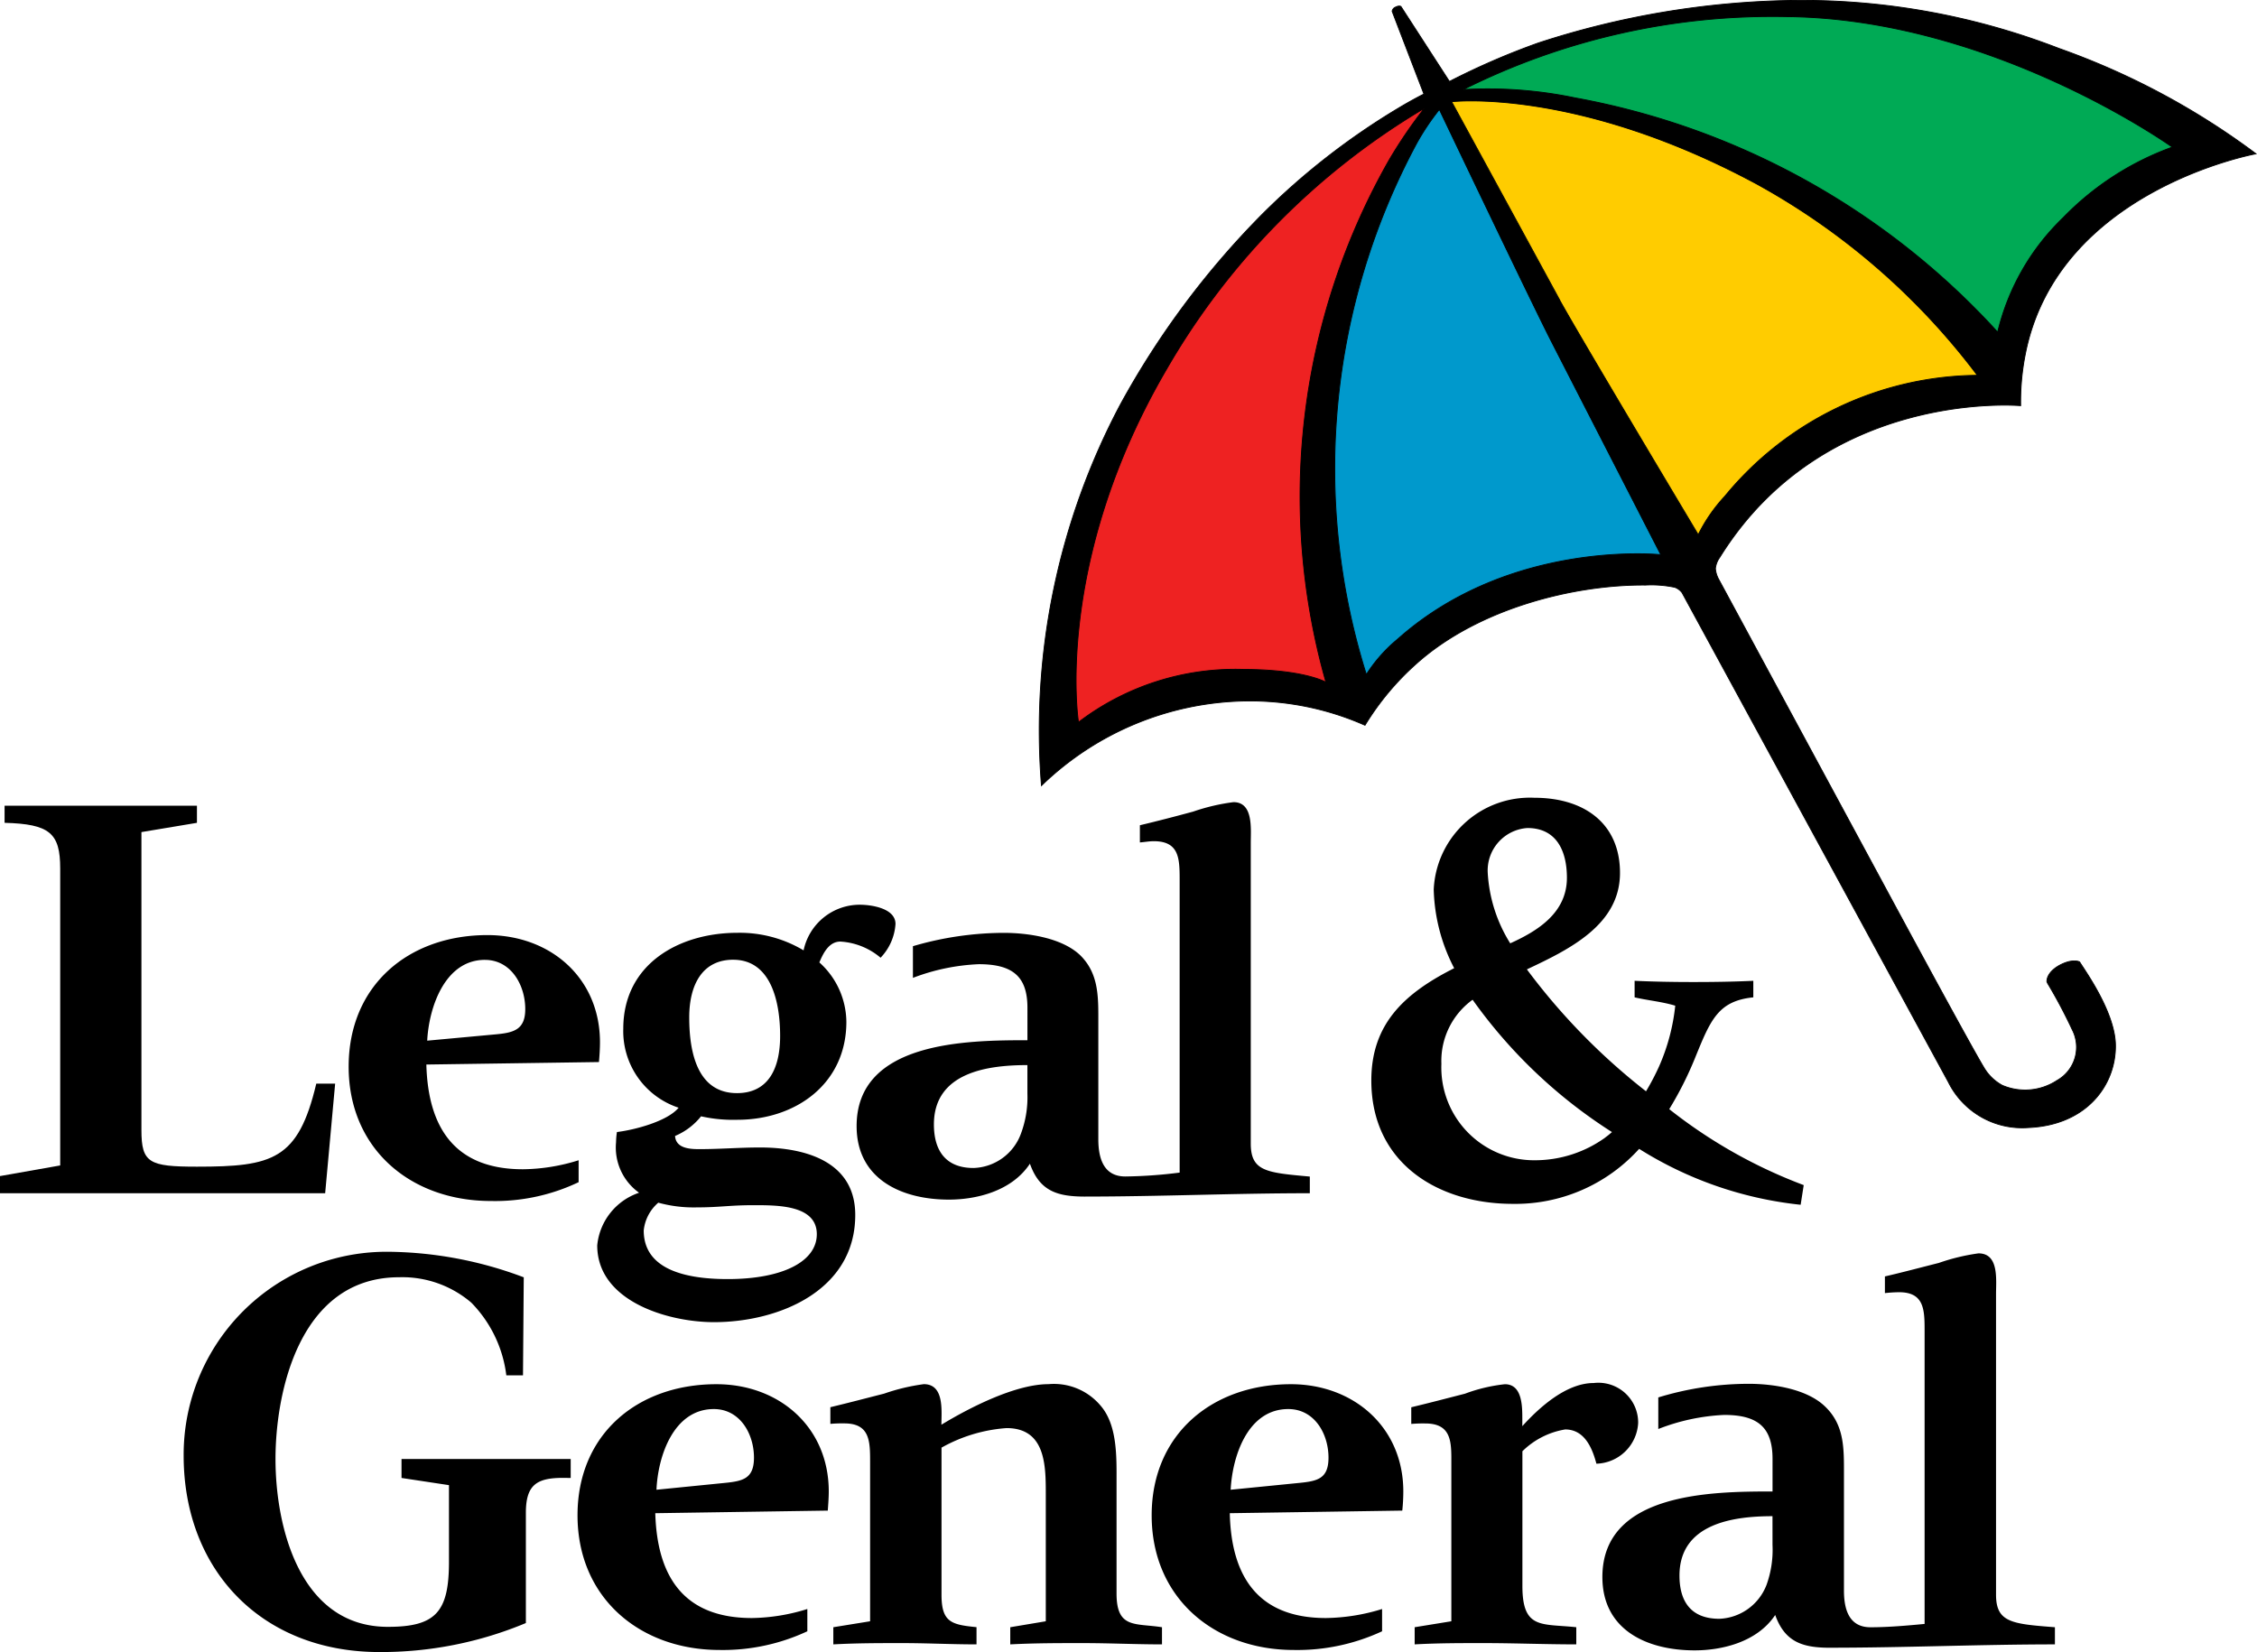
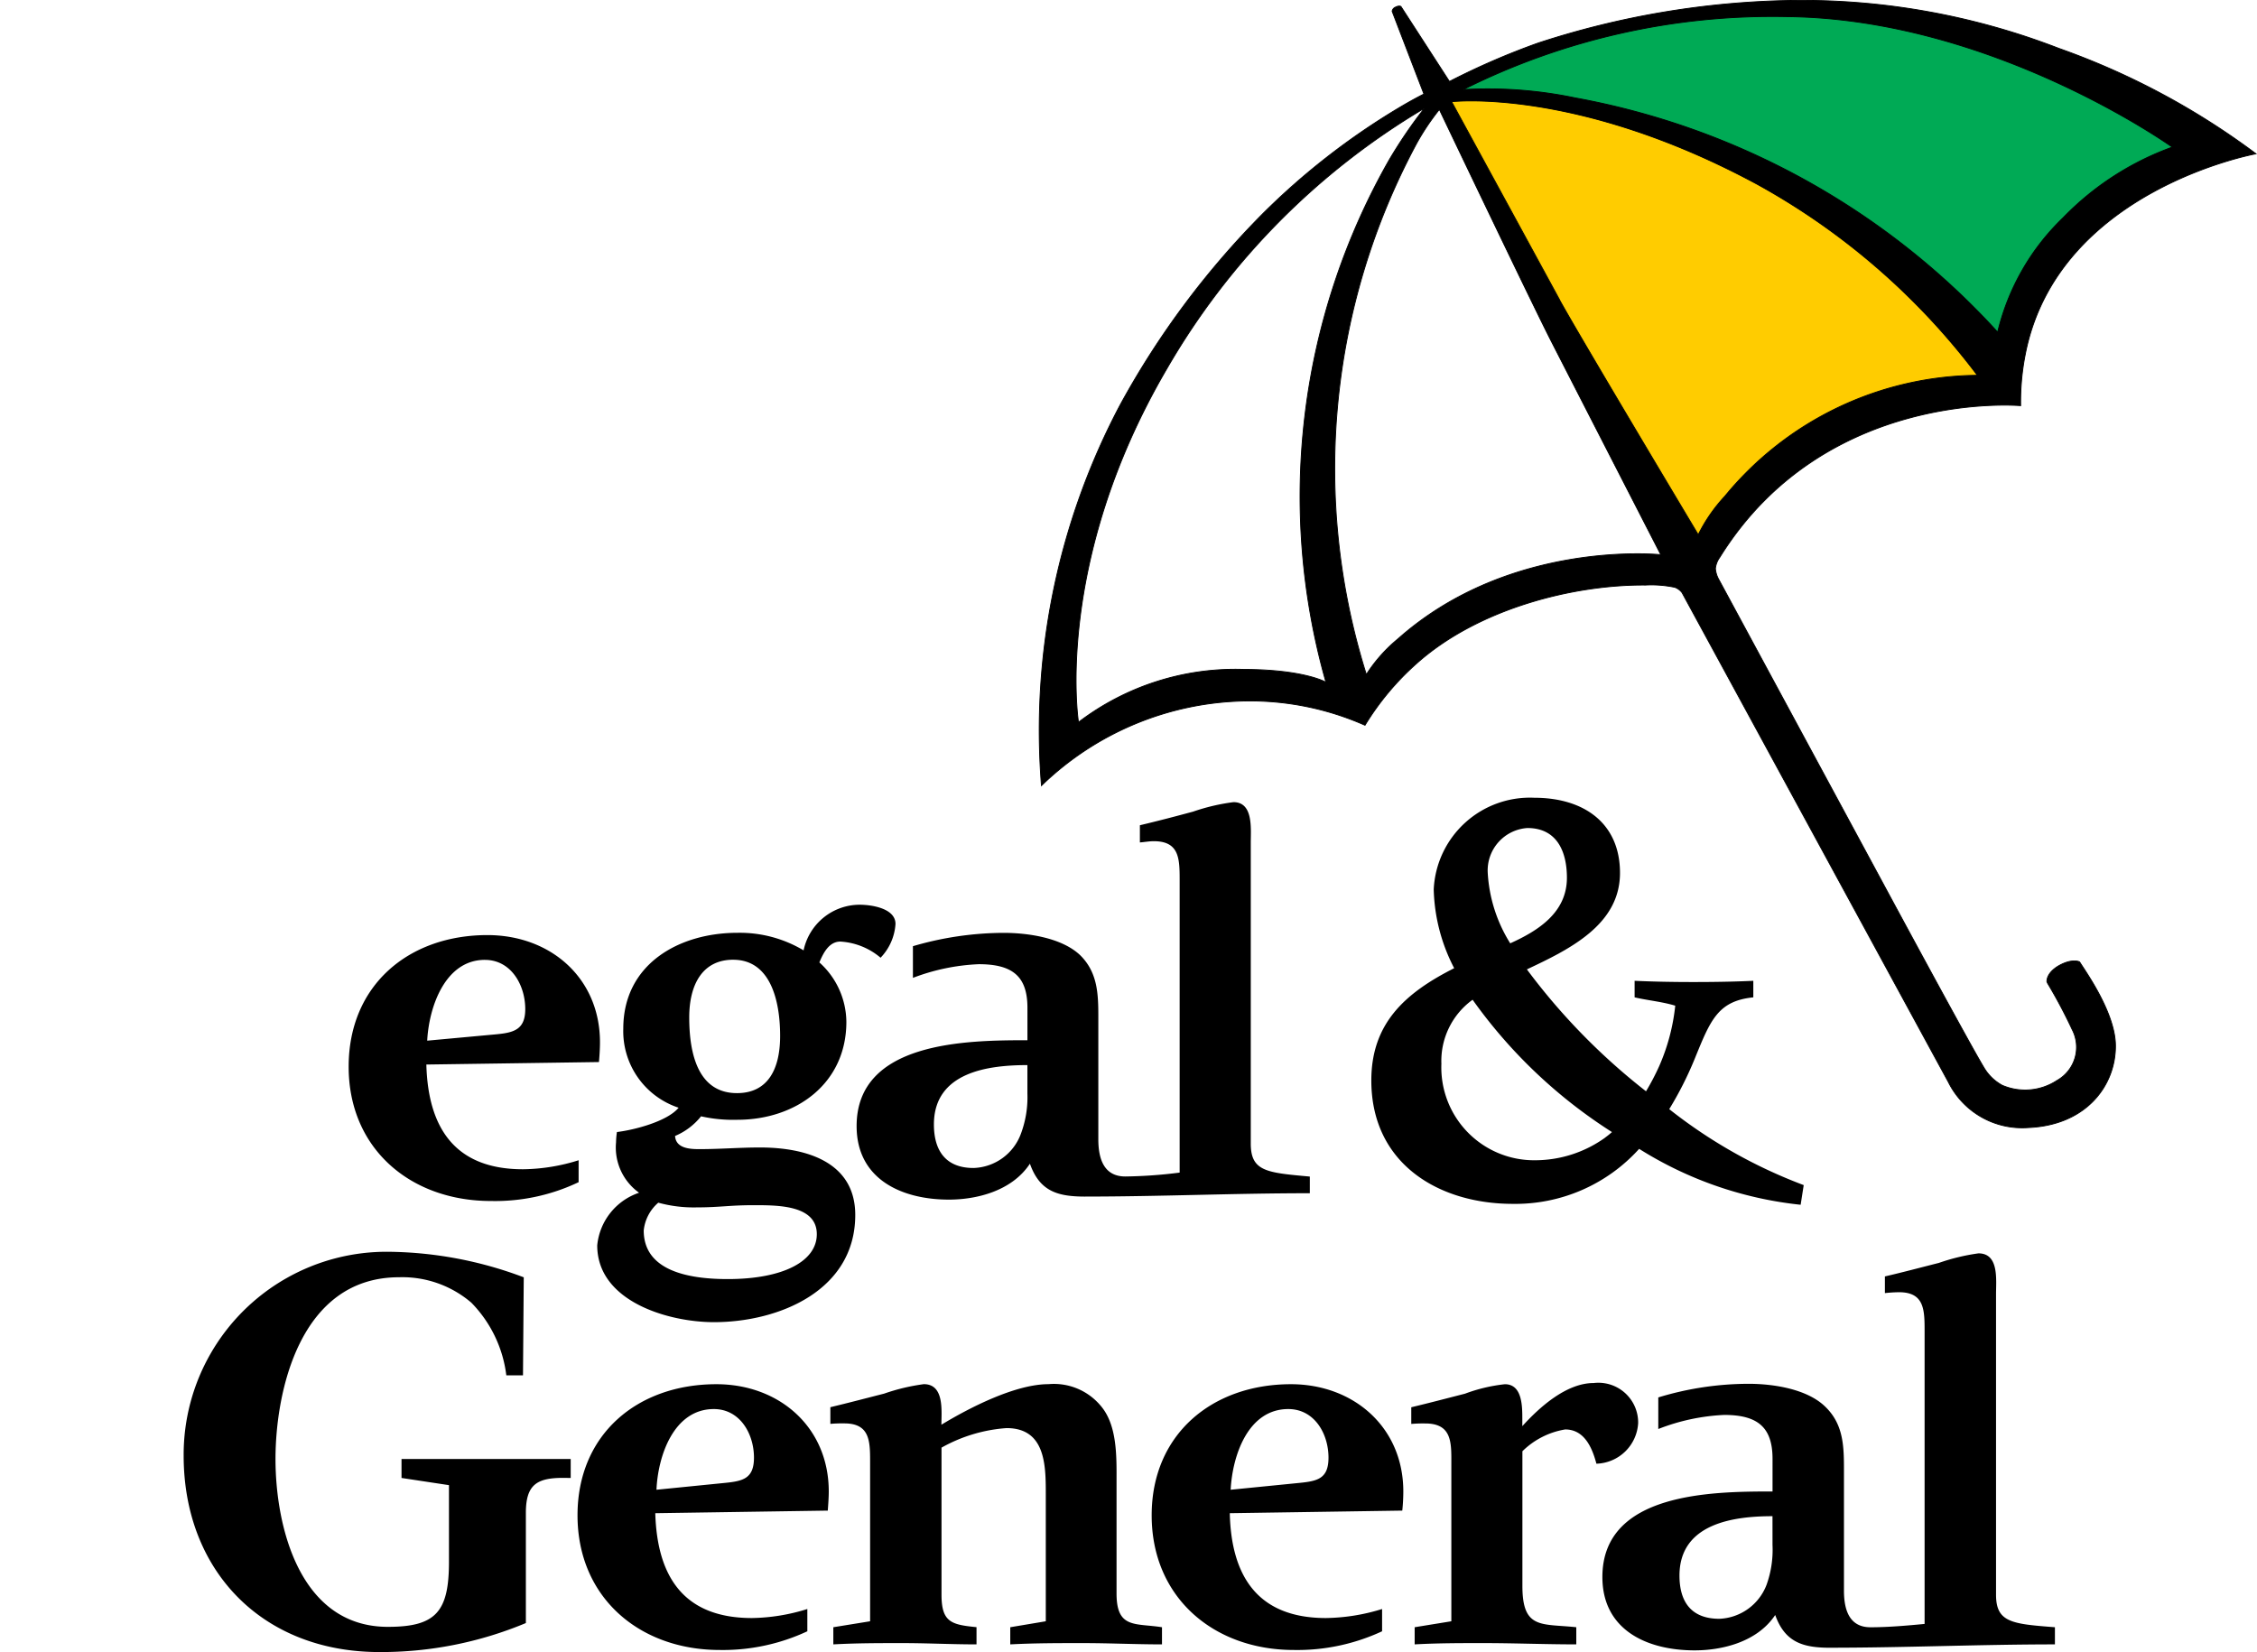
<svg xmlns="http://www.w3.org/2000/svg" width="135.38" height="99.097" viewBox="0 0 135.38 99.097">
  <g id="_074f89a2f0dd4fb" data-name="074f89a2f0dd4fb" transform="translate(-0.755 0.026)">
    <path id="Path_7284" data-name="Path 7284" d="M147.019,5.628a.242.242,0,0,0-.11.281.236.236,0,0,0,.254.162,25.755,25.755,0,0,1,6.656.5,45.469,45.469,0,0,1,25.194,13.965.234.234,0,0,0,.245.08.241.241,0,0,0,.176-.191,13.931,13.931,0,0,1,3.855-6.726,17.2,17.2,0,0,1,6.45-4.182.236.236,0,0,0,.17-.189.243.243,0,0,0-.1-.235c-.109-.077-10.971-7.762-23.271-7.877a42.053,42.053,0,0,0-19.523,4.41" transform="translate(-58.615 -0.488)" fill="#0a5" />
    <path id="Path_7285" data-name="Path 7285" d="M145.938,9.717a.242.242,0,0,0-.183.128.239.239,0,0,0,0,.224l6.471,11.869c1.107,2.035,8.254,13.991,8.326,14.113a.237.237,0,0,0,.228.115.242.242,0,0,0,.2-.151,9.669,9.669,0,0,1,1.562-2.245,19.726,19.726,0,0,1,14.946-7.162.237.237,0,0,0,.208-.375,42.248,42.248,0,0,0-13.307-11.546c-10.76-5.8-18.376-4.98-18.455-4.97" transform="translate(-58.146 -3.879)" fill="#fc0" />
-     <path id="Path_7286" data-name="Path 7286" d="M140.371,10.61A14.842,14.842,0,0,0,139,12.651c-8.848,16.1-3.1,31.929-3.042,32.088a.231.231,0,0,0,.206.154.247.247,0,0,0,.23-.124,9.019,9.019,0,0,1,1.884-2.105c6.585-5.828,15.455-4.968,15.543-4.959a.238.238,0,0,0,.237-.348l-6.577-12.821c-1.155-2.254-6.65-13.762-6.706-13.879a.235.235,0,0,0-.185-.134.245.245,0,0,0-.214.087" transform="translate(-53.468 -4.22)" fill="#09c" />
-     <path id="Path_7287" data-name="Path 7287" d="M129.144,10.432a44.02,44.02,0,0,0-15.553,15.73c-6.774,11.588-5.333,21.25-5.316,21.345a.236.236,0,0,0,.156.187.239.239,0,0,0,.239-.047,15.435,15.435,0,0,1,9.718-3.107c3.55.006,4.832.727,4.847.734a.239.239,0,0,0,.274-.022.243.243,0,0,0,.085-.185.209.209,0,0,0-.014-.077,37.555,37.555,0,0,1-1.515-11.02,40.163,40.163,0,0,1,5.284-20.108,28.679,28.679,0,0,1,2.092-3.07.238.238,0,0,0,.052-.147.233.233,0,0,0-.056-.154.237.237,0,0,0-.294-.059" transform="translate(-43.068 -4.173)" fill="#e22" />
    <path id="Path_7288" data-name="Path 7288" d="M164.035,103.09a29.97,29.97,0,0,1-8.066-4.557,21.1,21.1,0,0,0,1.522-3.006c.942-2.31,1.378-3.482,3.521-3.7v-.993c-1.164.056-2.373.074-3.6.074-1.164,0-2.339-.019-3.52-.074v.993c.8.187,1.643.258,2.437.5a12.131,12.131,0,0,1-.967,3.635,14.22,14.22,0,0,1-.786,1.5,38.155,38.155,0,0,1-7.146-7.313c2.576-1.212,5.585-2.681,5.585-5.786,0-2.968-2.142-4.509-5.142-4.509a5.776,5.776,0,0,0-6.031,5.5,10.783,10.783,0,0,0,1.227,4.723c-2.967,1.5-4.97,3.323-4.97,6.738,0,4.973,4.017,7.4,8.49,7.4a10,10,0,0,0,7.575-3.3,22.6,22.6,0,0,0,9.687,3.354Zm-16.573-21.42c1.768,0,2.369,1.406,2.369,2.985,0,2.076-1.706,3.168-3.4,3.931a8.9,8.9,0,0,1-1.351-4.263,2.551,2.551,0,0,1,2.378-2.653m4.667,18.572a7.223,7.223,0,0,1-4.223,1.357,5.566,5.566,0,0,1-5.6-5.786,4.529,4.529,0,0,1,1.872-3.843,30.054,30.054,0,0,0,8.359,7.938,5.048,5.048,0,0,1-.412.333" transform="translate(-55.089 -32.025)" />
    <path id="Path_7289" data-name="Path 7289" d="M153.2,143.309c-.253-.954-.718-2.05-1.871-2.05a4.749,4.749,0,0,0-2.567,1.308v8.077c0,2.619,1.133,2.255,3.232,2.479v1.029c-1.845,0-3.728-.077-5.559-.077-1.381,0-2.747,0-4.135.077v-1.029l2.2-.357V143c0-1.149-.1-2.1-1.567-2.1a8.2,8.2,0,0,0-.837.028v-1c1.071-.256,2.149-.539,3.222-.814a9.816,9.816,0,0,1,2.393-.568c1.07,0,1.046,1.382,1.046,2.154v.362c1.025-1.133,2.638-2.588,4.284-2.588a2.385,2.385,0,0,1,2.664,2.41,2.584,2.584,0,0,1-2.509,2.43" transform="translate(-56.69 -55.537)" />
    <path id="Path_7290" data-name="Path 7290" d="M99.068,154.123c-1.453,0-2.914,0-4.357.077v-1.029l2.131-.357v-7.688c0-1.718-.043-3.9-2.355-3.9a9.276,9.276,0,0,0-3.9,1.173v8.821c0,1.648.589,1.8,2.1,1.947V154.2c-1.485,0-2.976-.077-4.432-.077-1.393,0-2.772,0-4.157.077v-1.029l2.206-.357v-9.585c0-1.225-.021-2.285-1.544-2.285a8.224,8.224,0,0,0-.84.028v-1c1.074-.256,2.147-.539,3.226-.814a12.027,12.027,0,0,1,2.38-.568c1.242,0,1.055,1.614,1.055,2.433,1.689-1.024,4.435-2.433,6.424-2.433a3.655,3.655,0,0,1,3.116,1.28c1.03,1.178.965,3.126.965,4.618v6.659c0,2.125,1.115,1.77,2.726,2.024V154.2c-1.562,0-3.159-.077-4.749-.077" transform="translate(-33.358 -55.585)" />
-     <path id="Path_7291" data-name="Path 7291" d="M20.259,103.9H.755v-1.028l3.611-.638V84.418c0-2.125-.634-2.663-3.336-2.737V80.655H12.568v1.027l-3.33.556v17.87c0,1.975.458,2.2,3.33,2.2,4.539,0,6.076-.407,7.158-4.98h1.132Z" transform="translate(0 -32.349)" />
    <path id="Path_7292" data-name="Path 7292" d="M41.9,138.892c-1.588,0-2.224.431-2.224,2.1V147.6a22.527,22.527,0,0,1-8.79,1.74c-7.053,0-11.737-4.914-11.737-11.783a12.171,12.171,0,0,1,12.3-12.228,23.532,23.532,0,0,1,8.1,1.532l-.046,5.879h-1a7.529,7.529,0,0,0-2.1-4.359,6.363,6.363,0,0,0-4.333-1.524c-5.989,0-7.412,6.925-7.412,10.9,0,4.079,1.458,10.071,6.742,10.071,2.876,0,3.663-.9,3.663-3.9v-4.6l-2.846-.431v-1.137H42.365v1.137Z" transform="translate(-7.378 -50.265)" />
    <path id="Path_7293" data-name="Path 7293" d="M174.9,149.149c-1.616,0-2.711-.313-3.3-1.964-1.1,1.651-3.242,2.121-4.83,2.121-2.871,0-5.536-1.228-5.536-4.4,0-5.08,6.587-5.131,10.206-5.131V137.82c0-1.9-.892-2.637-2.9-2.637a12.33,12.33,0,0,0-3.953.845v-1.895a18.642,18.642,0,0,1,5.419-.817c1.46,0,3.484.3,4.582,1.359,1.176,1.123,1.136,2.536,1.136,4.076v6.975c0,1.224.367,2.194,1.591,2.194,1.074,0,2.2-.1,3.246-.2v-17.59c0-1.251-.019-2.308-1.531-2.308a8.475,8.475,0,0,0-.85.053v-1c1.075-.249,2.154-.537,3.237-.811a12.26,12.26,0,0,1,2.376-.573c1.237,0,1.053,1.565,1.053,2.44v18.04c0,1.668.971,1.75,3.532,1.947v1.029c-4.511,0-8.966.2-13.477.2m-3.464-7.89c-2.279,0-5.579.41-5.579,3.563,0,1.593.723,2.592,2.393,2.592a3.165,3.165,0,0,0,2.835-2.052,6.212,6.212,0,0,0,.352-2.385Z" transform="translate(-64.364 -50.332)" />
    <path id="Path_7294" data-name="Path 7294" d="M100.26,103.958c-1.65,0-2.728-.306-3.318-1.972-1.1,1.666-3.247,2.154-4.857,2.154-2.852,0-5.538-1.233-5.538-4.411,0-5.079,6.6-5.15,10.246-5.15V92.629c0-1.9-.914-2.611-2.92-2.611a12.5,12.5,0,0,0-3.949.82v-1.9a19.507,19.507,0,0,1,5.444-.8c1.427,0,3.476.285,4.585,1.337,1.15,1.131,1.092,2.562,1.092,4.1v6.945c0,1.23.369,2.232,1.62,2.232a28,28,0,0,0,3.258-.233V84.94c0-1.259-.028-2.3-1.55-2.3-.277,0-.555.053-.835.074V81.683c1.076-.254,2.152-.536,3.2-.82a12.1,12.1,0,0,1,2.414-.566c1.2,0,1.037,1.593,1.037,2.435v18.045c0,1.674.956,1.747,3.542,1.98v1c-4.536,0-8.972.2-13.474.2m-3.467-7.886c-2.308,0-5.607.4-5.607,3.56,0,1.583.719,2.612,2.375,2.612a3.134,3.134,0,0,0,2.85-2.073,6.241,6.241,0,0,0,.383-2.39V96.072Z" transform="translate(-34.41 -32.205)" />
    <path id="Path_7295" data-name="Path 7295" d="M131.129,146.177l-10.348.156c.087,3.8,1.694,6.289,5.768,6.289a11.84,11.84,0,0,0,3.368-.542v1.336a12.063,12.063,0,0,1-5.293,1.122c-4.809,0-8.528-3.15-8.528-8.078,0-4.869,3.636-7.865,8.353-7.865,3.765,0,6.741,2.585,6.741,6.435a11.07,11.07,0,0,1-.062,1.148m-6.838-6.092c-2.427,0-3.354,2.814-3.456,4.84l4.128-.411c1.081-.108,1.74-.253,1.74-1.515,0-1.434-.842-2.914-2.411-2.914" transform="translate(-46.261 -55.587)" />
    <path id="Path_7296" data-name="Path 7296" d="M77.561,93.754a4.092,4.092,0,0,0-2.412-.968c-.69,0-1.032.712-1.259,1.25a4.843,4.843,0,0,1,1.62,3.563c0,3.713-3.027,5.877-6.539,5.877a8.776,8.776,0,0,1-2.177-.208,3.962,3.962,0,0,1-1.559,1.179c.047.749.894.79,1.456.79,1.227,0,2.438-.1,3.638-.1,2.692,0,5.714.824,5.714,4.048,0,4.54-4.586,6.431-8.477,6.431-2.717,0-7-1.233-7-4.606a3.709,3.709,0,0,1,2.511-3.158,3.331,3.331,0,0,1-1.382-3.024,4.335,4.335,0,0,1,.053-.617c1.05-.126,3.024-.639,3.7-1.459a4.832,4.832,0,0,1-3.319-4.742c0-3.871,3.336-5.75,6.846-5.75a7.46,7.46,0,0,1,3.969,1.053,3.442,3.442,0,0,1,3.367-2.737c.687,0,2.146.206,2.146,1.153a3.219,3.219,0,0,1-.89,2.021m-8.843.125c-1.845,0-2.639,1.489-2.639,3.463,0,2.289.585,4.539,2.863,4.539,1.853,0,2.589-1.435,2.589-3.433,0-2.129-.585-4.568-2.814-4.568M69.865,108.6c-1.334,0-1.978.131-3.305.131a8.01,8.01,0,0,1-2.331-.282,2.543,2.543,0,0,0-.874,1.667c0,2.121,2.057,2.916,5.033,2.916,3.349,0,5.349-1.076,5.349-2.692,0-1.785-2.433-1.74-3.871-1.74" transform="translate(-23.988 -36.33)" />
    <path id="Path_7297" data-name="Path 7297" d="M50.688,101.23l-10.354.149c.1,3.773,1.692,6.282,5.793,6.282a11.474,11.474,0,0,0,3.34-.54v1.315a11.651,11.651,0,0,1-5.261,1.129c-4.82,0-8.533-3.133-8.533-8.057,0-4.9,3.612-7.894,8.322-7.894,3.8,0,6.753,2.586,6.753,6.431,0,.39-.028.8-.061,1.184M43.846,95.1c-2.4,0-3.36,2.85-3.461,4.847l4.135-.381c1.071-.1,1.746-.287,1.746-1.513,0-1.438-.848-2.952-2.42-2.952" transform="translate(-14.005 -37.547)" />
    <path id="Path_7298" data-name="Path 7298" d="M73.615,146.177l-10.353.156c.11,3.8,1.7,6.289,5.8,6.289a11.606,11.606,0,0,0,3.321-.542v1.336a11.976,11.976,0,0,1-5.256,1.122c-4.816,0-8.529-3.15-8.529-8.078,0-4.869,3.6-7.865,8.328-7.865,3.785,0,6.742,2.585,6.742,6.435,0,.357-.031.773-.058,1.148m-6.835-6.092c-2.41,0-3.355,2.814-3.441,4.84l4.111-.411c1.069-.108,1.737-.253,1.737-1.515,0-1.434-.843-2.914-2.407-2.914" transform="translate(-23.202 -55.587)" />
    <path id="Path_7299" data-name="Path 7299" d="M167.223,57.672s-.436-.233-1.28.255c-.748.458-.672.944-.672.944a.688.688,0,0,1,.035.078,30.183,30.183,0,0,1,1.476,2.778,2.288,2.288,0,0,1-.908,3.061,3.475,3.475,0,0,1-3.285.291,2.848,2.848,0,0,1-.983-.882c-.482-.669-6.322-11.512-6.322-11.512l-9.7-17.955a1.63,1.63,0,0,1-.2-.649,1.4,1.4,0,0,1,.261-.672c6.306-10.162,18.048-9.1,18.048-9.1a14.7,14.7,0,0,1,.282-3.1C165.914,11.356,177.81,9.2,177.81,9.2a44.493,44.493,0,0,0-11.823-6.323A42.732,42.732,0,0,0,149.978,0a51.452,51.452,0,0,0-15.224,2.554,43.812,43.812,0,0,0-5.324,2.307l-2.91-4.5s-.111-.071-.327.043a.324.324,0,0,0-.2.246L127.9,5.614s-.689.342-1.543.857a42.381,42.381,0,0,0-8.126,6.327,50.9,50.9,0,0,0-8.525,11.419A41.656,41.656,0,0,0,104.959,47.1a17.993,17.993,0,0,1,12.167-5.076,17.062,17.062,0,0,1,7.24,1.455,16.242,16.242,0,0,1,3.1-3.709c3.737-3.333,9.486-4.734,13.726-4.7a6.788,6.788,0,0,1,1.763.137.957.957,0,0,1,.43.323l15.97,29.347a4.936,4.936,0,0,0,4.8,2.736c3.476-.144,5.226-2.525,5.226-4.878.014-1.954-1.77-4.448-2.114-5ZM149.66.972C162.023,1.087,172.79,8.8,172.79,8.8a17.259,17.259,0,0,0-6.554,4.241,14.042,14.042,0,0,0-3.921,6.857,45.27,45.27,0,0,0-25.335-14.05,25.588,25.588,0,0,0-6.724-.5A41.394,41.394,0,0,1,149.66.972m-32.6,39.157a15.514,15.514,0,0,0-9.879,3.169s-1.522-9.542,5.287-21.188a43.357,43.357,0,0,1,15.459-15.64,28.585,28.585,0,0,0-2.111,3.1A40.779,40.779,0,0,0,122.024,40.9s-1.28-.76-4.968-.767m9.325-1.864a9.129,9.129,0,0,0-1.938,2.171,41.181,41.181,0,0,1,3.032-31.889,14.583,14.583,0,0,1,1.347-2.006s5.538,11.6,6.706,13.885,6.578,12.822,6.578,12.822-8.978-.952-15.725,5.017m9.645-20.32c-.488-.9-6.468-11.87-6.468-11.87s7.5-.887,18.312,4.941a41.7,41.7,0,0,1,13.225,11.471,19.8,19.8,0,0,0-15.144,7.25,9.706,9.706,0,0,0-1.6,2.311s-7.2-12.05-8.322-14.1" transform="translate(-41.735 0)" />
    <path id="Path_7300" data-name="Path 7300" d="M167.223,57.672s-.436-.233-1.28.255c-.748.458-.672.944-.672.944a.688.688,0,0,1,.035.078,30.183,30.183,0,0,1,1.476,2.778,2.288,2.288,0,0,1-.908,3.061,3.475,3.475,0,0,1-3.285.291,2.848,2.848,0,0,1-.983-.882c-.482-.669-6.322-11.512-6.322-11.512l-9.7-17.955a1.63,1.63,0,0,1-.2-.649,1.4,1.4,0,0,1,.261-.672c6.306-10.162,18.048-9.1,18.048-9.1a14.7,14.7,0,0,1,.282-3.1C165.914,11.356,177.81,9.2,177.81,9.2a44.493,44.493,0,0,0-11.823-6.323A42.732,42.732,0,0,0,149.978,0a51.452,51.452,0,0,0-15.224,2.554,43.812,43.812,0,0,0-5.324,2.307l-2.91-4.5s-.111-.071-.327.043a.324.324,0,0,0-.2.246L127.9,5.614s-.689.342-1.543.857a42.381,42.381,0,0,0-8.126,6.327,50.9,50.9,0,0,0-8.525,11.419A41.656,41.656,0,0,0,104.959,47.1a17.993,17.993,0,0,1,12.167-5.076,17.062,17.062,0,0,1,7.24,1.455,16.242,16.242,0,0,1,3.1-3.709c3.737-3.333,9.486-4.734,13.726-4.7a6.788,6.788,0,0,1,1.763.137.957.957,0,0,1,.43.323l15.97,29.347a4.936,4.936,0,0,0,4.8,2.736c3.476-.144,5.226-2.525,5.226-4.878.014-1.954-1.77-4.448-2.114-5ZM149.66.972C162.023,1.087,172.79,8.8,172.79,8.8a17.259,17.259,0,0,0-6.554,4.241,14.042,14.042,0,0,0-3.921,6.857,45.27,45.27,0,0,0-25.335-14.05,25.588,25.588,0,0,0-6.724-.5A41.394,41.394,0,0,1,149.66.972Zm-32.6,39.157a15.514,15.514,0,0,0-9.879,3.169s-1.522-9.542,5.287-21.188a43.357,43.357,0,0,1,15.459-15.64,28.585,28.585,0,0,0-2.111,3.1A40.779,40.779,0,0,0,122.024,40.9S120.743,40.135,117.055,40.129Zm9.325-1.864a9.129,9.129,0,0,0-1.938,2.171,41.181,41.181,0,0,1,3.032-31.889,14.583,14.583,0,0,1,1.347-2.006s5.538,11.6,6.706,13.885,6.578,12.822,6.578,12.822S133.127,32.3,126.38,38.265Zm9.645-20.32c-.488-.9-6.468-11.87-6.468-11.87s7.5-.887,18.312,4.941a41.7,41.7,0,0,1,13.225,11.471,19.8,19.8,0,0,0-15.144,7.25,9.706,9.706,0,0,0-1.6,2.311S137.145,20,136.025,17.946Z" transform="translate(-41.735 0)" fill="none" stroke="#000" stroke-width="0.052" />
  </g>
</svg>